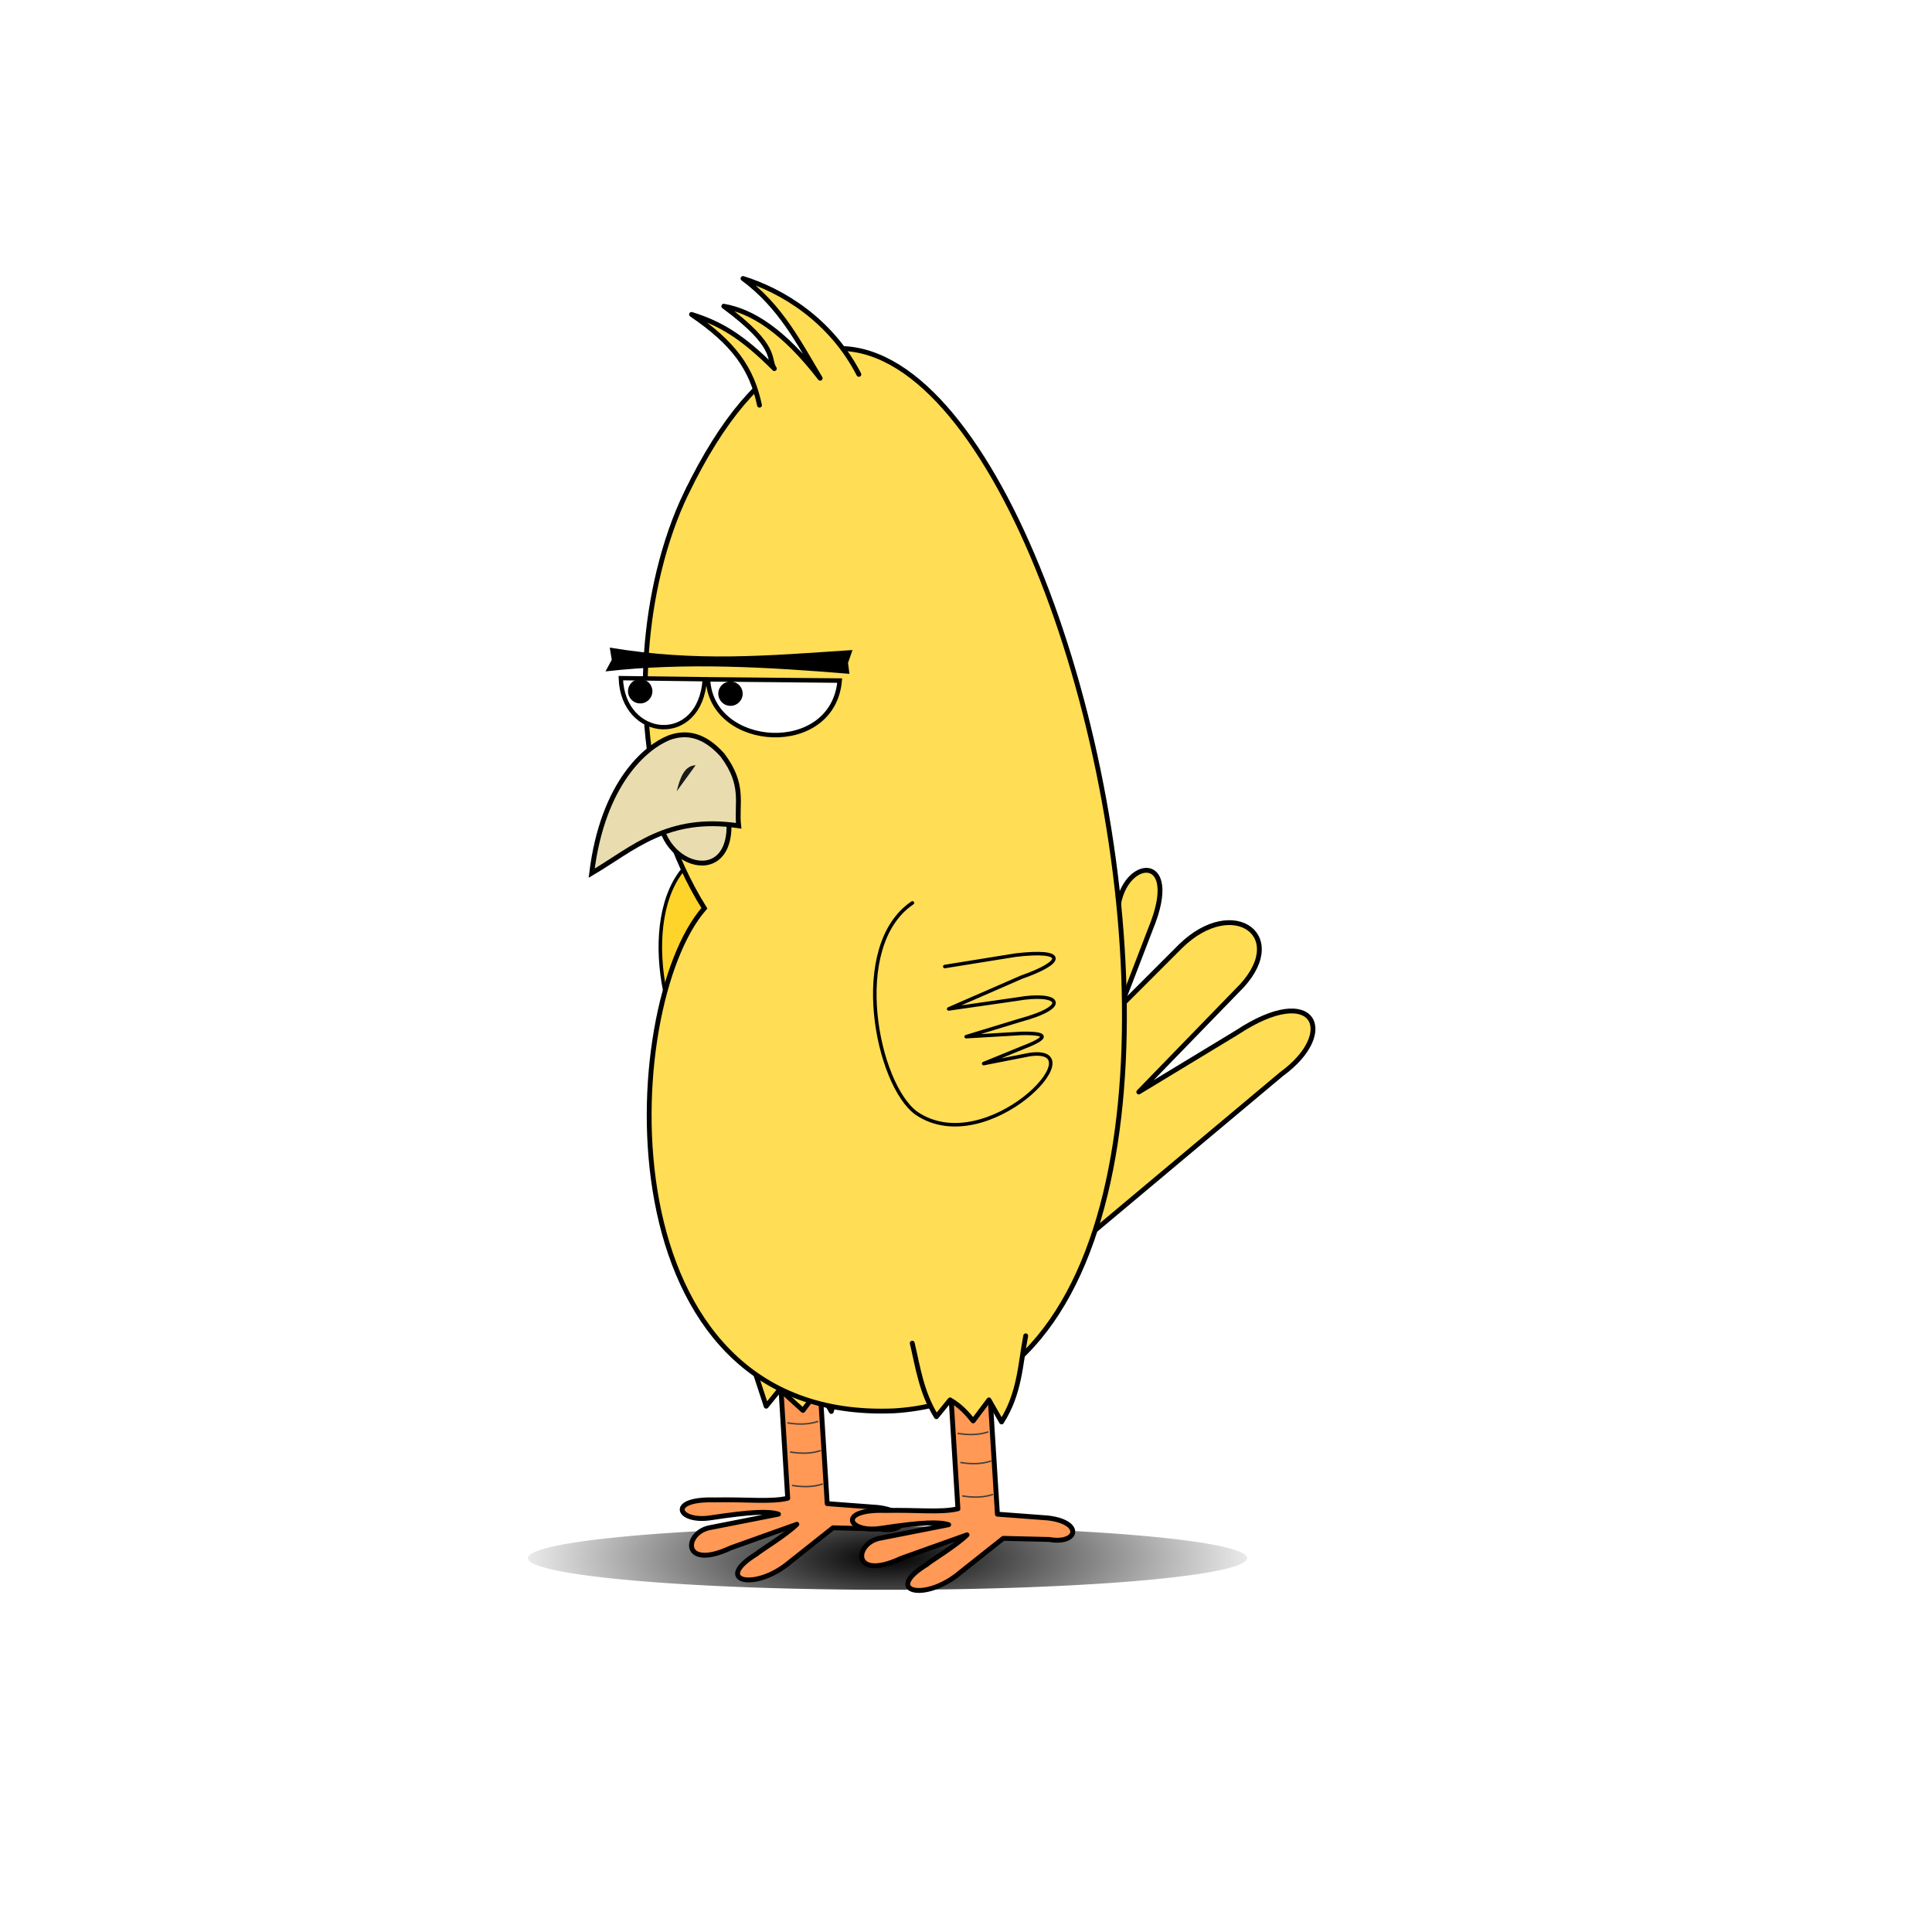
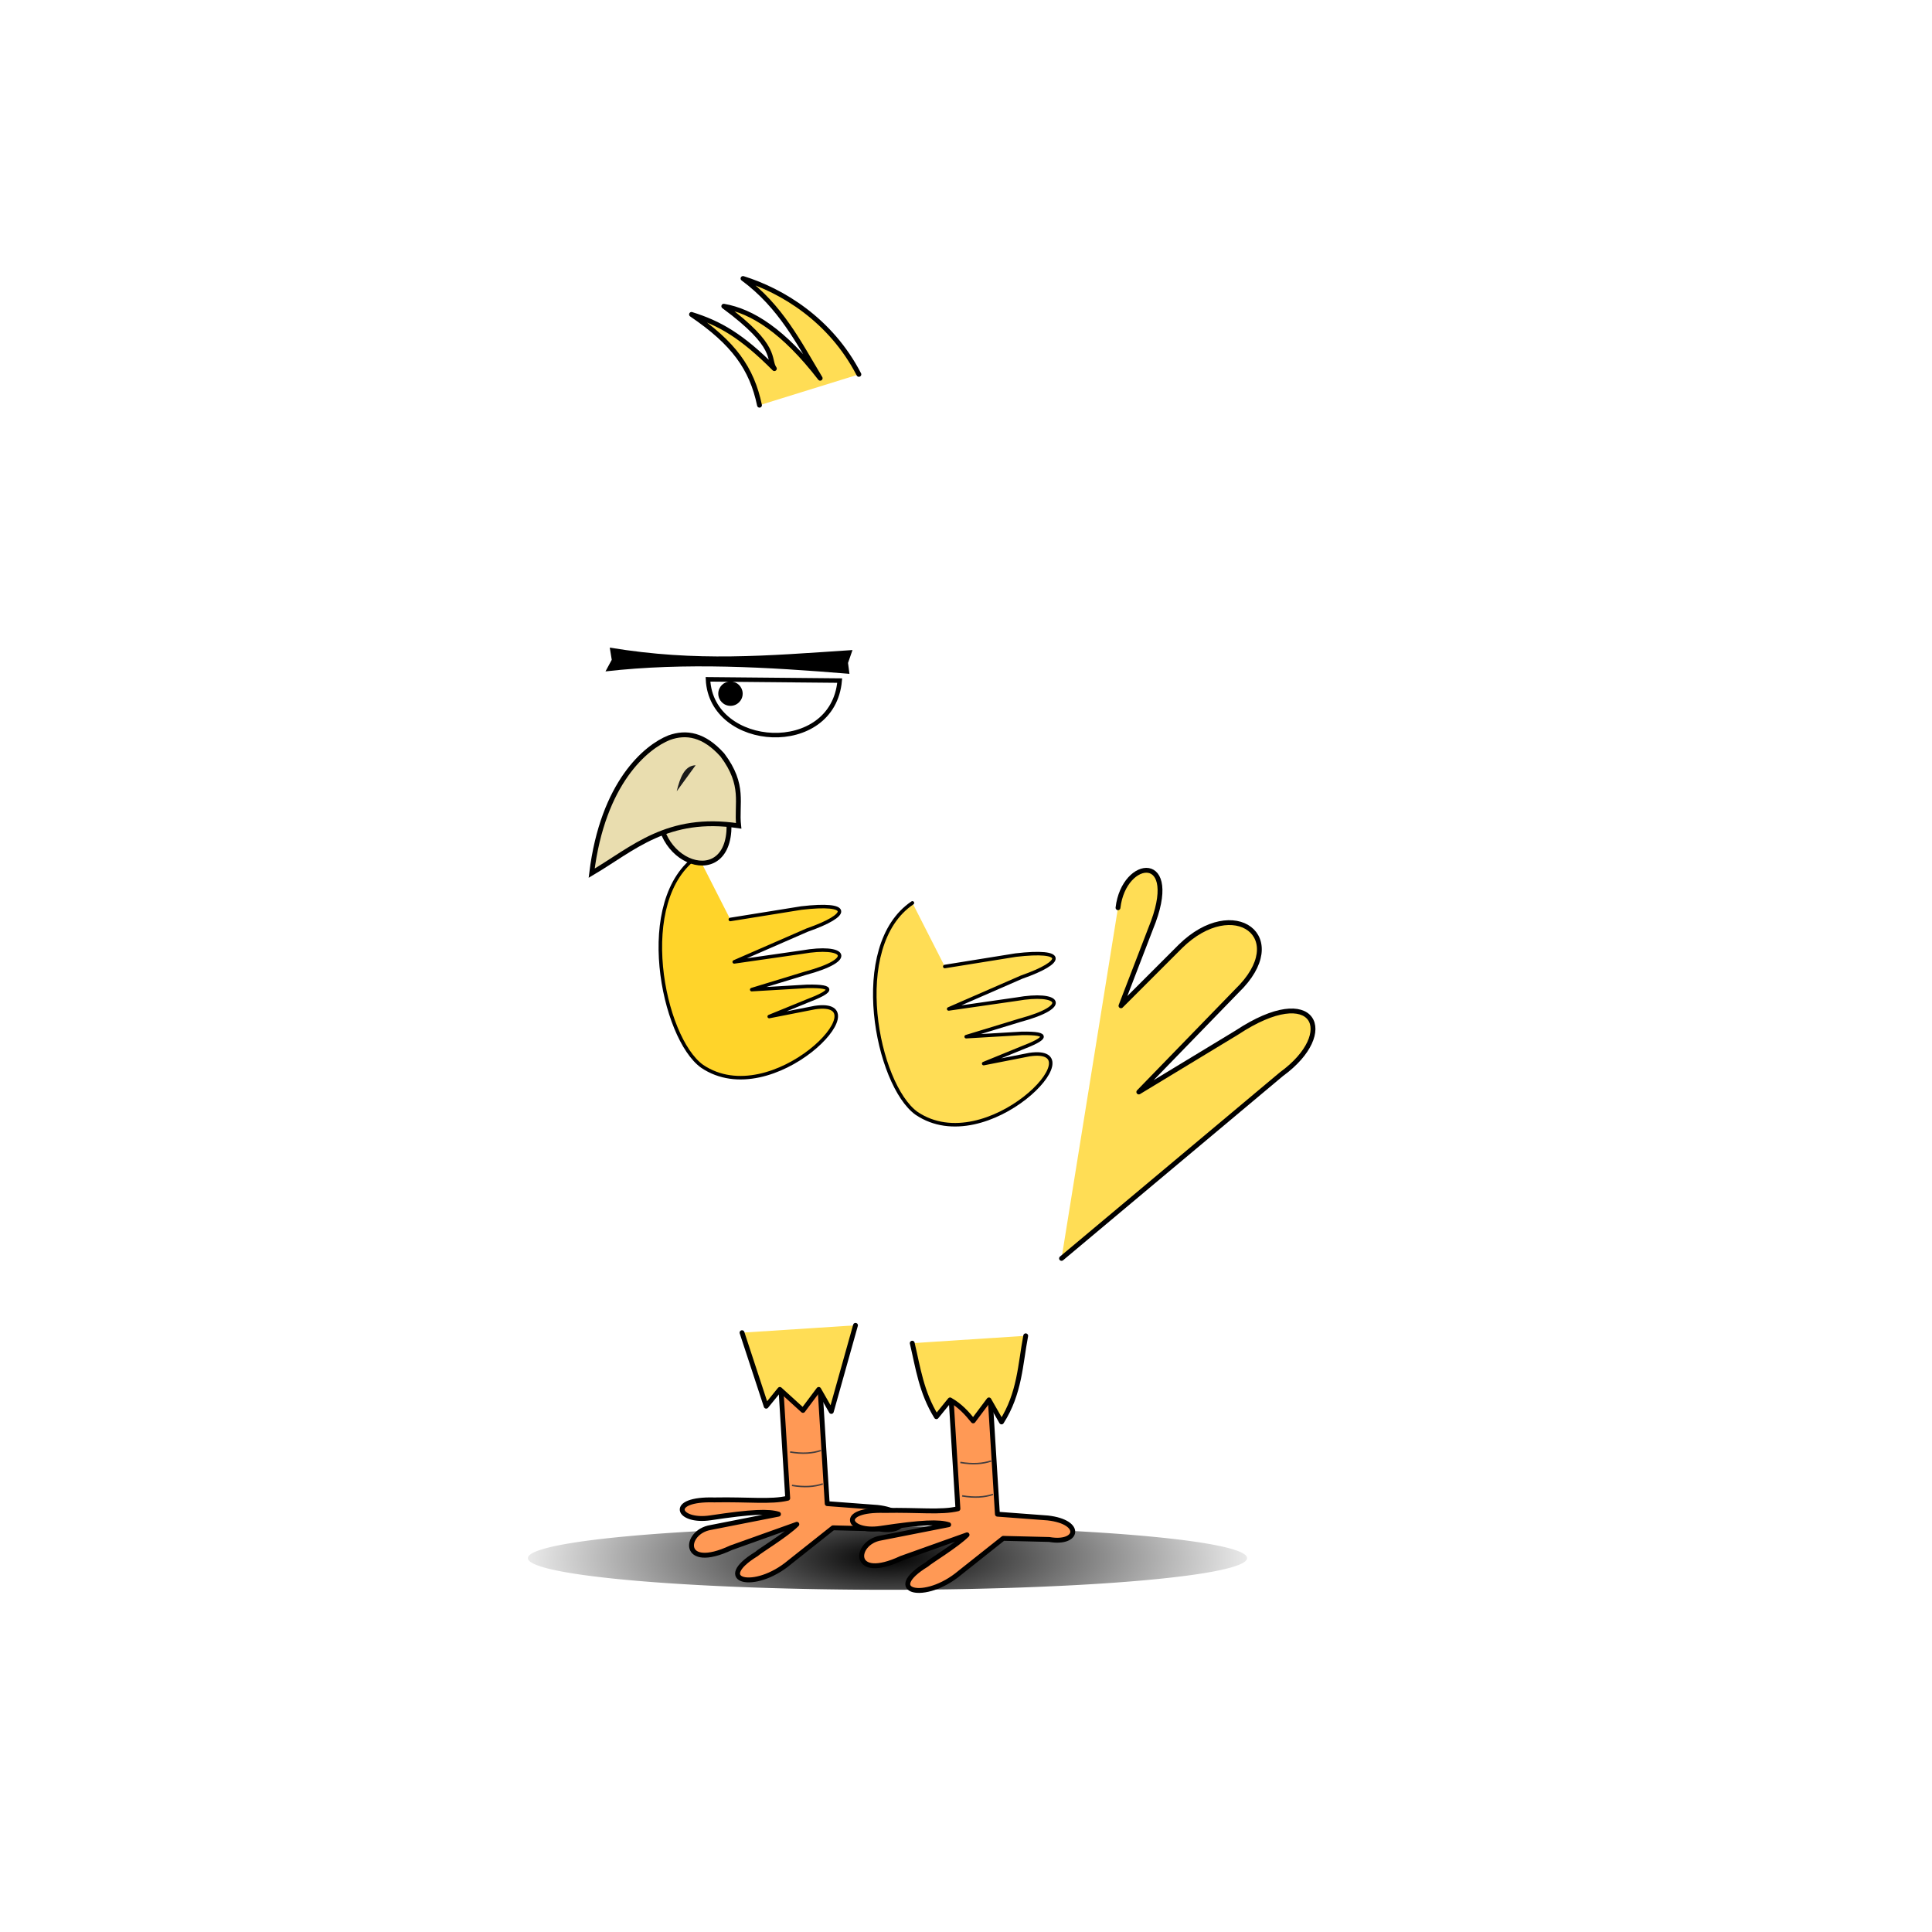
<svg xmlns="http://www.w3.org/2000/svg" version="1.1" viewBox="0 0 400 400">
  <defs>
    <filter id="b" x="-.046" y="-.848" width="1.091" height="2.695">
      <feGaussianBlur stdDeviation="2.825" />
    </filter>
    <radialGradient id="a" cx="144.59" cy="323.4" r="81.23" gradientTransform="matrix(1 0 0 .186 0 263.24)" gradientUnits="userSpaceOnUse">
      <stop offset="0" />
      <stop stop-opacity="0" offset="1" />
    </radialGradient>
  </defs>
  <g transform="translate(0 -652.36)">
    <path transform="matrix(1 0 0 1.639 39.157 444.9)" d="m219.04 323.4a74.45 3.999 0 1 1-0.06-0.161" fill="url(#a)" filter="url(#b)" />
    <g transform="translate(-19.131 -11.479)">
      <path d="m238.91 924.38 45.531-38.148c11.802-8.576 6.965-19.296-9.229-8.614l-20.305 12.306 20.305-20.92c11.525-11.14-0.627-20.094-11.69-9.229l-12.306 12.306 6.153-15.998c6.552-15.942-5.551-14.7-6.768-4.307" fill="#fd5" stroke="#000" stroke-linecap="round" stroke-linejoin="round" stroke-width="1px" />
      <g transform="translate(135.76 59.284)">
        <path d="m52.621 883.37 2.016 32.498 10.416 0.782c7.37 0.835 6.329 5.508 0.325 4.457l-9.539-0.234-8.963 7.11c-7.302 6.163-16.04 3.886-6.84-1.718 0.453-0.508 6.186-3.974 8.311-6.123l-13.627 4.866c-10.408 4.874-9.796-3.295-4.207-4.204l14.032-2.759c-1.972-0.624-5.443-0.55-14.083 0.759-6.786 1.028-9.046-3.992 0.793-3.708 7.152-0.136 11.681 0.484 15.203-0.351l-2.025-32.753" fill="#f95" stroke="#000" stroke-linecap="round" stroke-linejoin="round" stroke-width="1.012px" />
        <path d="m36.999 880.47 5.003 15.228 2.828-3.481 4.786 4.351 3.263-4.351 2.61 4.568 5.003-17.838" fill="#fd5" stroke="#000" stroke-linecap="round" stroke-linejoin="round" stroke-width="1px" />
-         <path d="m46.381 899.14c2.556 0.433 4.647 0.284 6.384-0.308" fill="none" stroke="#443e3e" stroke-width=".3" />
        <path d="m46.958 905.17c2.556 0.433 4.647 0.284 6.384-0.308" fill="none" stroke="#443e3e" stroke-width=".3" />
        <path d="m47.342 912.09c2.556 0.433 4.647 0.284 6.384-0.308" fill="none" stroke="#443e3e" stroke-width=".3" />
      </g>
      <g transform="translate(55.636 42.063)">
        <path d="m108 798.97c-13.217 8.929-7.335 37.718 0.864 43.573 14.545 9.803 37.468-14.245 23.351-12.161l-9.461 1.858 7.851-3.209c4.975-1.904 6.274-3.151 0-3.04l-11.474 0.676 11.072-3.378c10.926-2.935 8.118-5.931-0.604-4.391l-14.091 2.027 15.098-6.587c9.022-3.152 9.212-5.782-1.208-4.56l-14.695 2.365" fill="#ffd42a" stroke="#000" stroke-linecap="round" stroke-linejoin="round" stroke-width=".73" />
-         <path d="m105.54 723.96c60.876-125.74 144.96 183.57 43.184 189.91-60.908 2.708-57.222-83.686-39.396-104.05-13.585-21.809-14.445-48.892-9.412-69.737 1.444-5.979 3.372-11.444 5.624-16.126z" fill="#fd5" stroke="#000" stroke-width="1px" />
        <path d="m152.4 808.71c-13.217 8.929-7.335 37.718 0.864 43.573 14.545 9.803 37.468-14.245 23.351-12.161l-9.461 1.858 7.851-3.209c4.975-1.904 6.274-3.151 0-3.04l-11.474 0.676 11.072-3.378c10.926-2.935 8.118-5.931-0.604-4.391l-14.091 2.027 15.098-6.587c9.022-3.152 9.212-5.782-1.208-4.56l-14.695 2.365" fill="#fd5" stroke="#000" stroke-linecap="round" stroke-linejoin="round" stroke-width=".73" />
        <path d="m120.74 705.67c-1.594-7.61-5.325-12.856-14.074-18.796 5.803 1.814 10.325 4.369 17.153 11.223-1.398-1.989 1.034-4.435-10.473-12.923 5.829 1.02 12.332 5.051 19.957 14.914-4.387-7.302-8.158-14.878-15.976-20.653 8.079 2.523 18.134 8.52 23.99 19.853" fill="#fd5" stroke="#000" stroke-linecap="round" stroke-linejoin="round" stroke-width="1px" />
        <g transform="translate(2.173 26.327)">
          <g transform="matrix(.645 .764 -.772 .651 559.49 128.55)">
            <path d="m184.31 750.43c7.137 13.747 25.354 5.398 15.91-3.788-7.963-7.352-9.933-3.283-14.9-4.925z" fill="#e9ddaf" stroke="#000" stroke-width="1px" />
            <path d="m177.41 743.61c1.316-3.533 4.165-5.888 9.849-6.061 7.856 0.445 9.492 4.239 13.385 6.819-11.237 9.765-10.448 19.53-12.122 29.294-12.851-13.719-12.732-25.226-11.112-30.052z" fill="#e9ddaf" stroke="#000" stroke-width="1px" />
            <path transform="translate(0 552.36)" d="m192.18 193.8c1.424 1.263-0.395 2.525-1.515 3.788z" fill="#e9ddaf" />
            <path d="m186.91 749.51c-1.71-2.331-3.038-4.6-1.596-6.418z" fill="#1a1a1a" />
          </g>
          <g transform="translate(-87.977 8.76)">
-             <path d="m177.83 727.09c0.428 12.792 16.491 14.182 17.38 0.224z" fill="#fff" stroke="#000" stroke-width=".9" />
            <path d="m195.88 727.34c0.672 14.552 25.875 16.133 27.269 0.255z" fill="#fff" stroke="#000" stroke-width=".93px" />
-             <path transform="matrix(.351 0 0 .377 121.17 657.6)" d="m180.06 191.52c0 3.696-3.222 6.692-7.197 6.692-3.975 0-7.197-2.996-7.197-6.692 0-3.696 3.222-6.692 7.197-6.692 3.862 0 7.036 2.835 7.191 6.423" />
            <path transform="matrix(.351 0 0 .377 139.86 658.1)" d="m180.06 191.52c0 3.696-3.222 6.692-7.197 6.692-3.975 0-7.197-2.996-7.197-6.692 0-3.696 3.222-6.692 7.197-6.692 3.862 0 7.036 2.835 7.191 6.423" />
          </g>
          <path d="m87.566 729.53c18.12 2.992 32.282 1.69 50.255 0.505l-0.925 2.667 0.293 2.257c-17.012-1.4-33.966-2.393-50.508-0.505l1.297-2.399z" />
        </g>
      </g>
      <g transform="translate(60.49 41.446)">
        <path d="m163.13 903.39 2.016 32.498 10.416 0.782c7.37 0.835 6.329 5.508 0.325 4.457l-9.539-0.234-8.963 7.11c-7.302 6.163-16.04 3.886-6.84-1.718 0.453-0.508 6.186-3.974 8.311-6.123l-13.627 4.866c-10.408 4.874-9.796-3.295-4.207-4.204l14.032-2.759c-1.972-0.624-5.443-0.55-14.083 0.759-6.786 1.028-9.046-3.992 0.793-3.708 7.152-0.136 11.681 0.484 15.203-0.351l-2.025-32.753" fill="#f95" stroke="#000" stroke-linecap="round" stroke-linejoin="round" stroke-width="1.012px" />
        <path d="m147.51 900.48c1.203 5.076 1.865 10.152 5.003 15.228l2.828-3.481c2.107 1.194 3.487 2.752 4.786 4.351l3.263-4.351 2.61 4.568c3.798-5.946 3.869-11.892 5.003-17.838" fill="#fd5" stroke="#000" stroke-linecap="round" stroke-linejoin="round" stroke-width="1px" />
-         <path d="m156.89 919.15c2.556 0.433 4.647 0.284 6.384-0.308" fill="none" stroke="#443e3e" stroke-width=".3" />
        <path d="m157.47 925.18c2.556 0.433 4.647 0.284 6.384-0.308" fill="none" stroke="#443e3e" stroke-width=".3" />
        <path d="m157.85 932.1c2.556 0.433 4.647 0.284 6.384-0.308" fill="none" stroke="#443e3e" stroke-width=".3" />
      </g>
    </g>
  </g>
</svg>